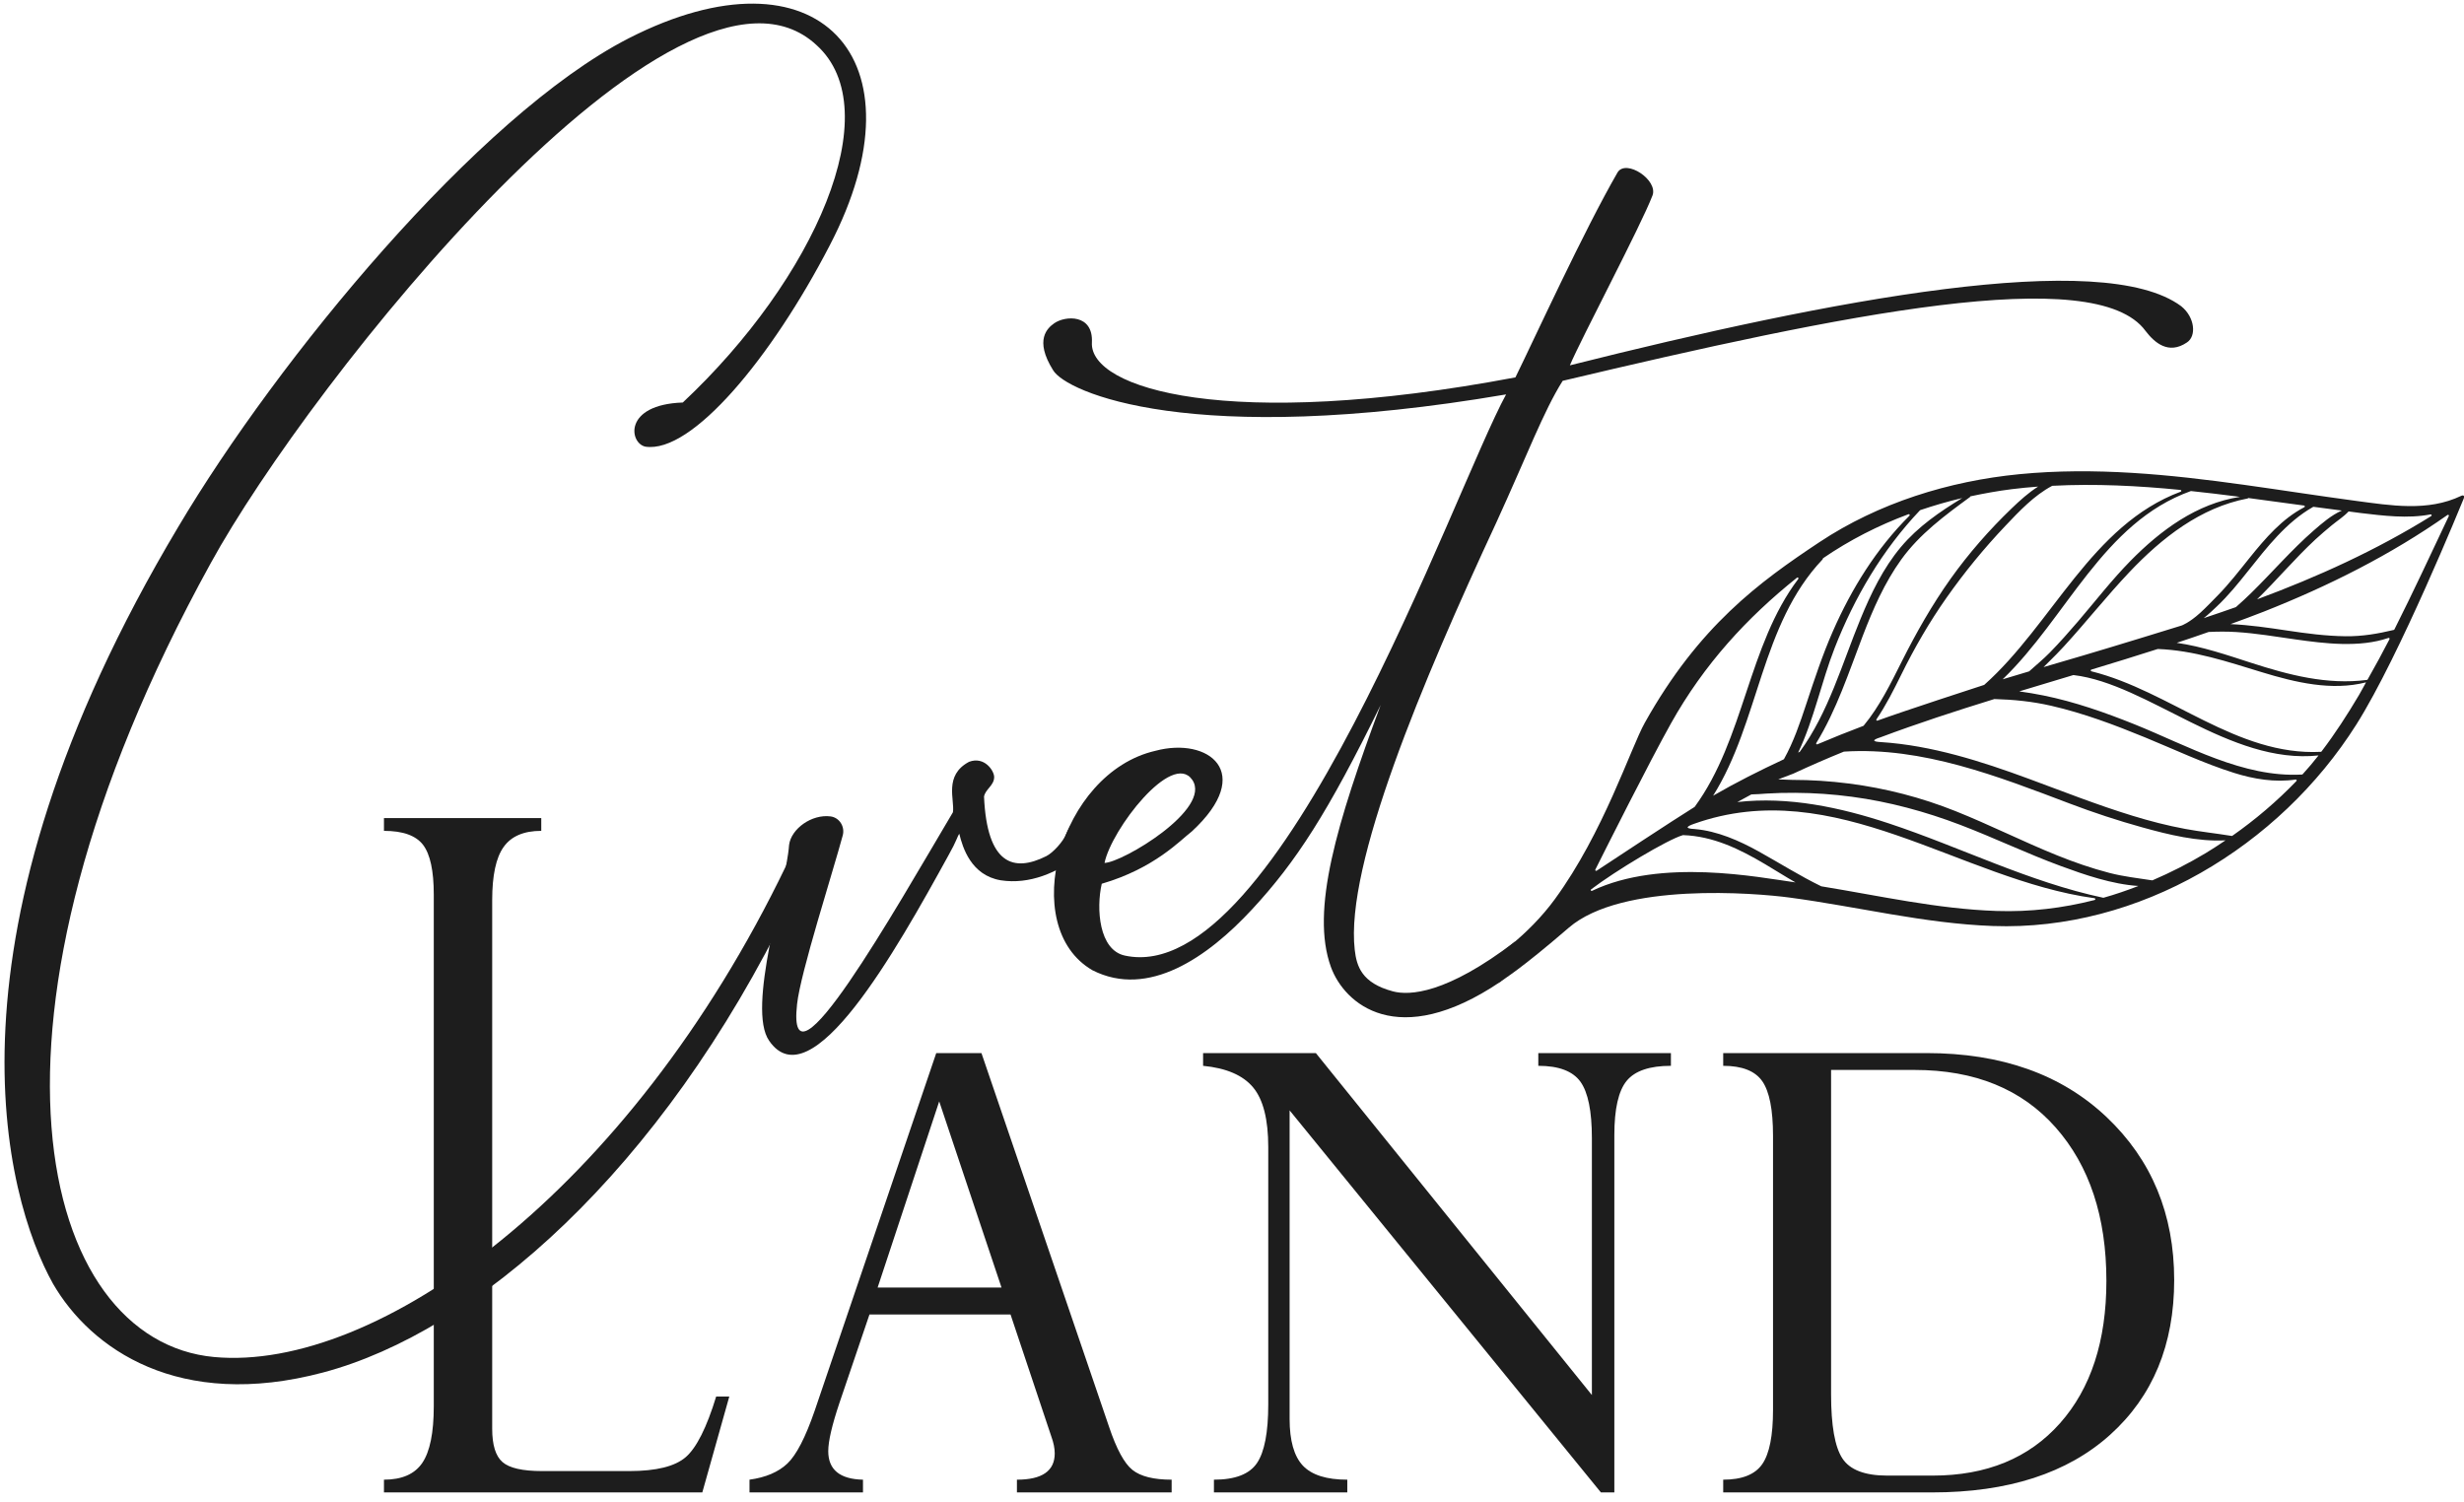
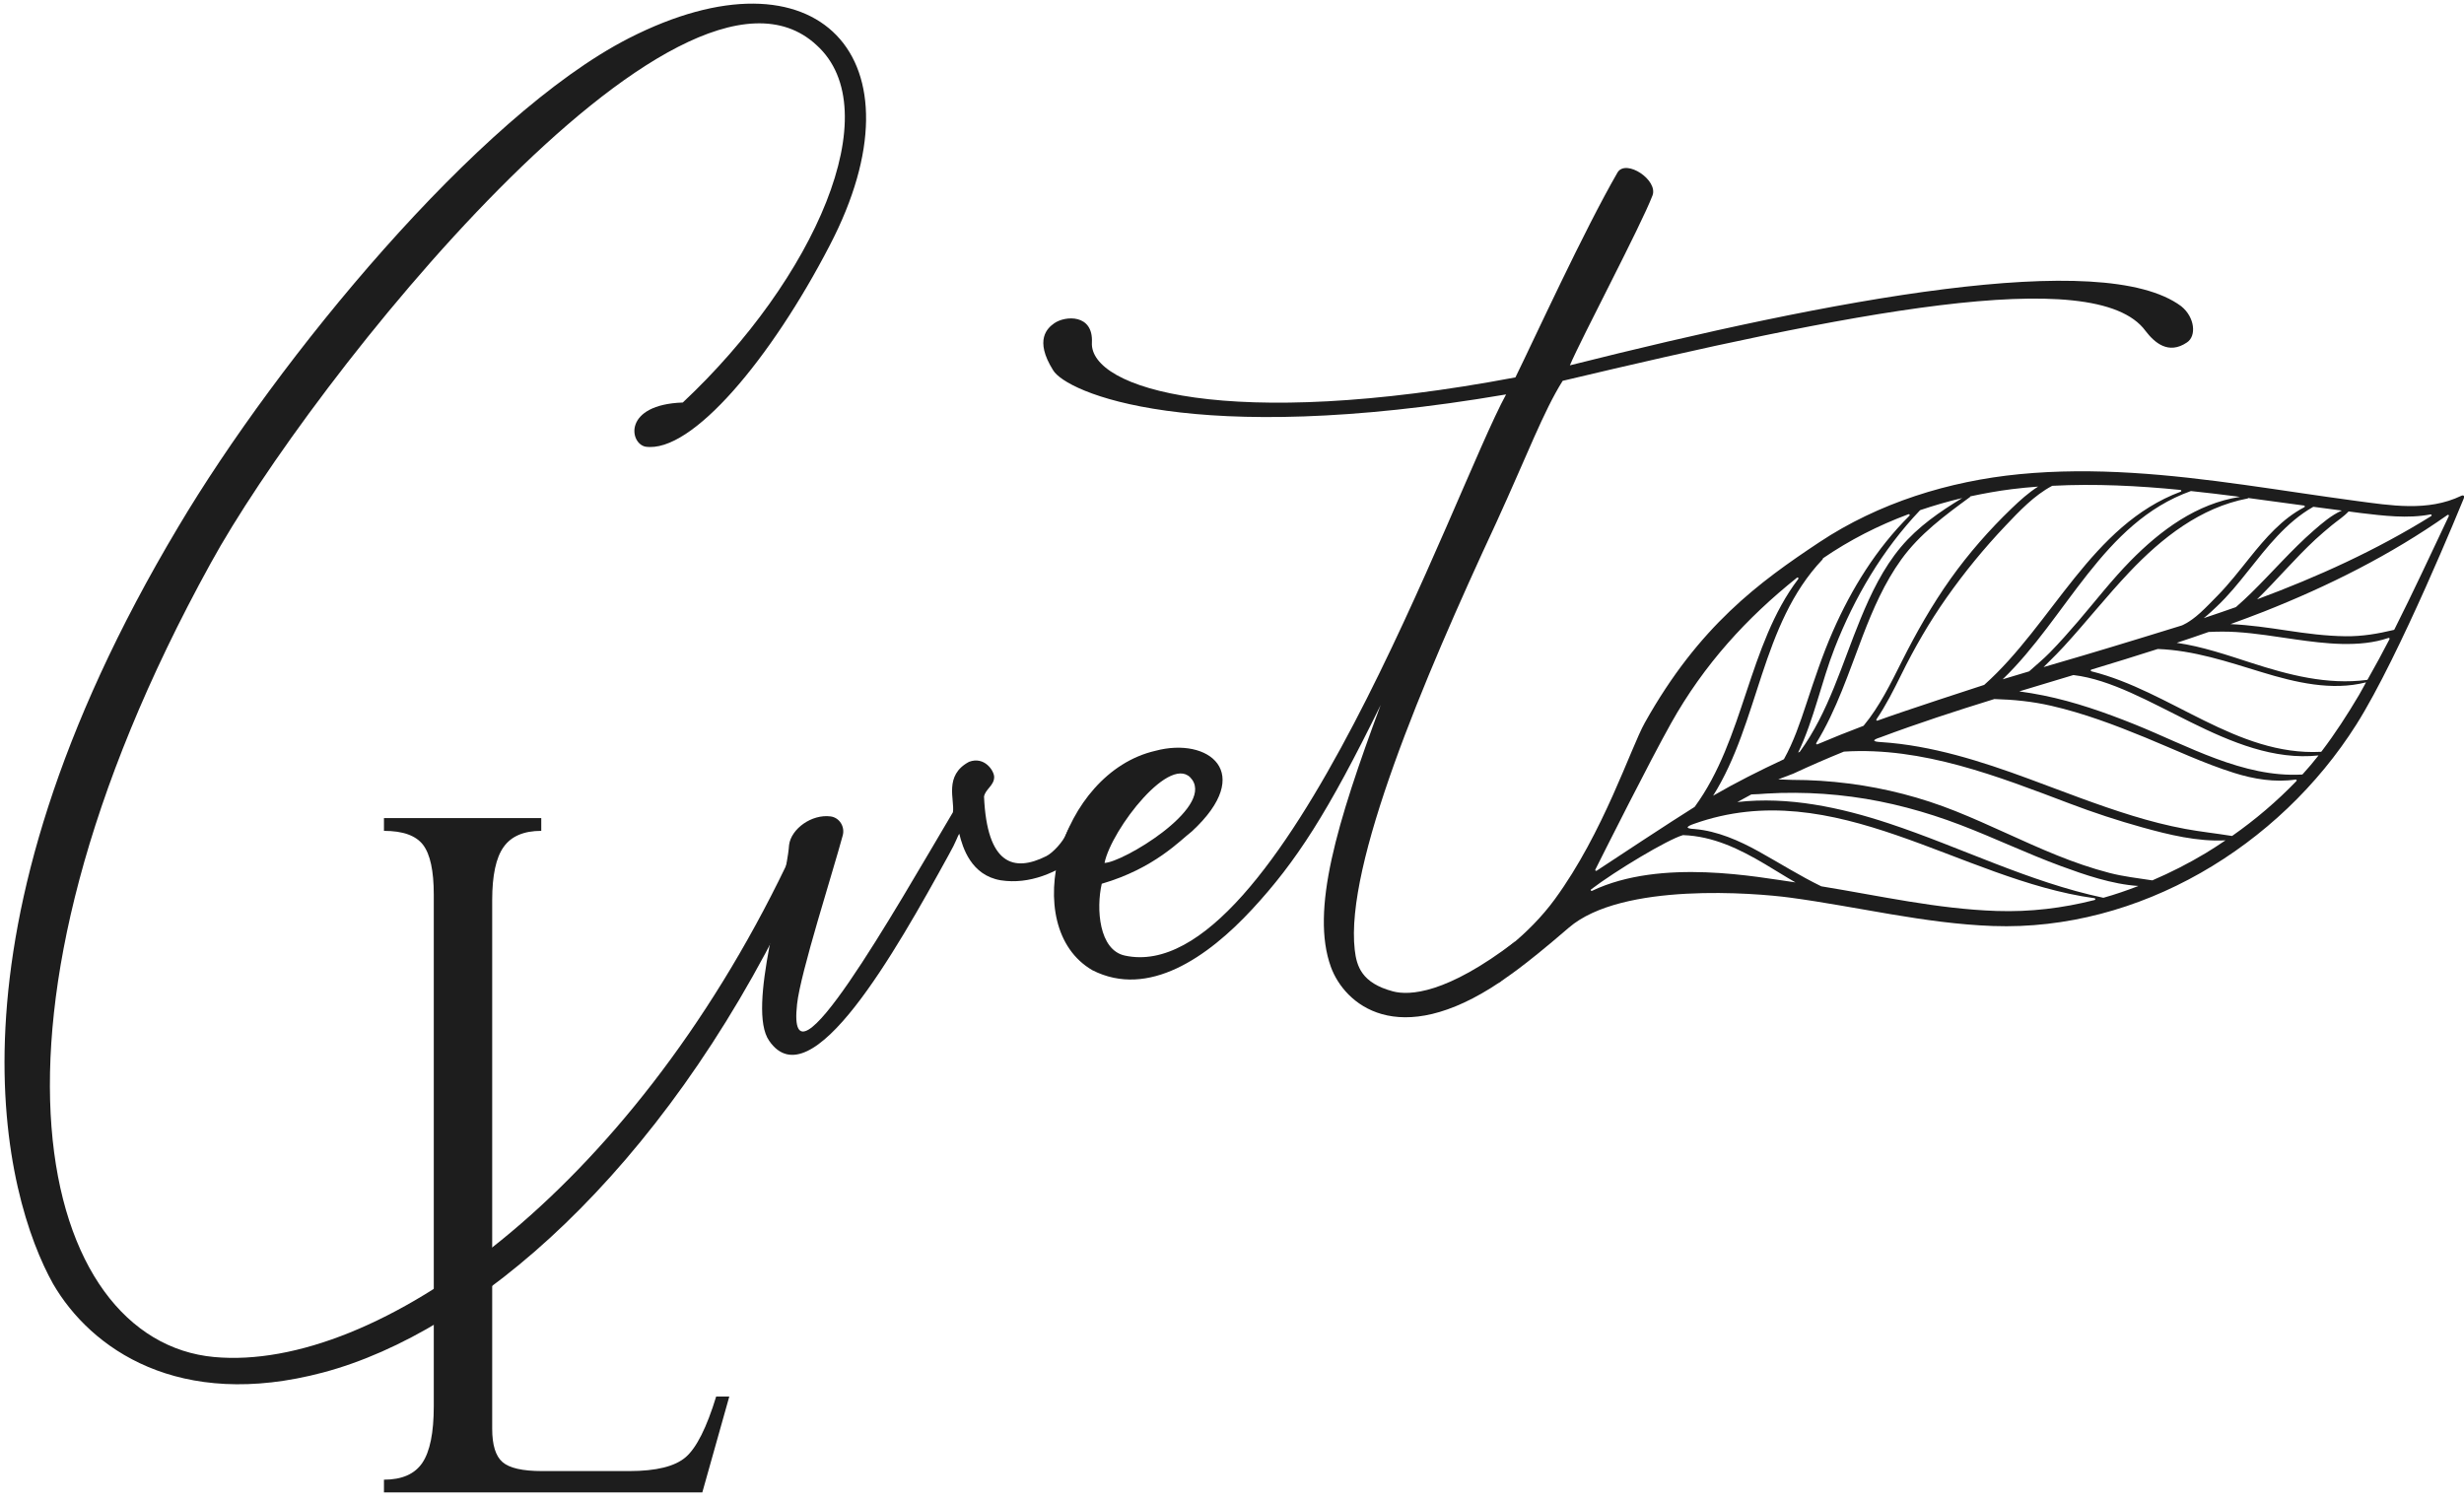
<svg xmlns="http://www.w3.org/2000/svg" width="105" height="64" viewBox="0 0 105 64" fill="none">
  <path d="M29.226 62.092C28.769 62.491 27.965 62.69 26.816 62.69H23.098C22.267 62.69 21.706 62.562 21.413 62.306C21.12 62.051 20.974 61.578 20.974 60.886V38.36C20.974 37.306 21.136 36.55 21.461 36.094C21.786 35.636 22.32 35.407 23.065 35.407V34.864H16.362V35.407C17.17 35.407 17.726 35.607 18.03 36.006C18.333 36.405 18.485 37.111 18.485 38.123V59.925C18.485 61.055 18.322 61.858 17.997 62.339C17.673 62.818 17.128 63.057 16.362 63.057V63.6H29.928L31.078 59.513H30.519C30.115 60.833 29.684 61.692 29.226 62.092Z" fill="#1D1D1D" />
-   <path d="M37.399 54.868L40.023 46.936L42.678 54.868H37.399ZM48.257 62.64C47.911 62.364 47.578 61.751 47.26 60.801L41.823 44.877H39.897L34.718 60.114C34.324 61.255 33.936 62.007 33.552 62.37C33.169 62.733 32.631 62.961 31.939 63.057V63.6H36.775V63.057C35.789 63.036 35.295 62.63 35.295 61.842C35.295 61.416 35.455 60.727 35.774 59.779L37.051 56.018H43.063L44.801 61.217C44.898 61.483 44.946 61.723 44.946 61.937C44.946 62.684 44.408 63.057 43.335 63.057V63.6H49.928V63.057C49.16 63.057 48.604 62.918 48.257 62.64Z" fill="#1D1D1D" />
-   <path d="M65.553 45.42C66.426 45.42 67.024 45.647 67.349 46.099C67.673 46.551 67.836 47.351 67.836 48.501V59.45L56.073 44.877H51.268V45.42C52.257 45.516 52.968 45.822 53.399 46.339C53.83 46.855 54.045 47.705 54.045 48.887V59.846C54.045 61.038 53.885 61.873 53.566 62.346C53.246 62.821 52.635 63.057 51.73 63.057V63.6H57.413V63.057C56.529 63.057 55.899 62.858 55.521 62.459C55.144 62.059 54.955 61.395 54.955 60.468V47.319L68.22 63.6H68.793V48.373C68.793 47.256 68.969 46.484 69.32 46.058C69.671 45.632 70.299 45.42 71.204 45.42V44.877H65.553V45.42Z" fill="#1D1D1D" />
-   <path d="M87.781 60.655C86.462 62.139 84.654 62.883 82.356 62.883H80.424C79.466 62.883 78.828 62.638 78.509 62.148C78.189 61.658 78.029 60.748 78.029 59.417V45.596H81.589C84.153 45.596 86.156 46.413 87.598 48.046C89.04 49.679 89.761 51.858 89.761 54.583C89.761 57.147 89.101 59.17 87.781 60.655ZM89.771 47.606C87.852 45.787 85.292 44.877 82.092 44.877H73.432V45.42C74.235 45.42 74.79 45.638 75.096 46.075C75.402 46.512 75.555 47.289 75.555 48.407V60.086C75.555 61.182 75.402 61.951 75.096 62.394C74.79 62.836 74.235 63.057 73.432 63.057V63.6H82.331C85.574 63.6 88.104 62.78 89.923 61.141C91.74 59.503 92.65 57.306 92.65 54.55C92.65 51.741 91.691 49.426 89.771 47.606Z" fill="#1D1D1D" />
  <path d="M7.608 22.433C11.816 15.347 20.355 4.932 26.786 1.635C34.826 -2.475 39.525 2.462 35.356 10.461C32.882 15.237 29.487 19.338 27.5 19.034C26.814 18.886 26.557 17.241 29.096 17.153C34.711 11.889 37.883 4.708 34.794 1.921C28.949 -3.5 13.19 16.307 8.976 24.007C-1.855 43.661 1.672 57.145 9.129 57.83C16.028 58.464 26.772 50.863 33.501 36.886C33.605 36.225 35.212 36.113 33.694 38.51C28.142 49.971 20.248 56.763 13.775 58.487C7.613 60.127 3.867 57.475 2.262 54.712C0.213 51.048 -2.885 39.992 7.608 22.433Z" fill="#1D1D1D" />
  <path d="M35.39 34.791C35.771 34.839 36.012 35.227 35.913 35.598C35.491 37.17 34.109 41.454 33.966 42.793C33.497 47 38.14 38.775 40.608 34.614C40.691 34.089 40.21 33.041 41.295 32.465C41.949 32.218 42.365 32.843 42.365 33.115C42.365 33.476 41.986 33.633 41.933 33.948C42.06 36.849 43.2 37.181 44.589 36.483C44.865 36.344 45.308 35.869 45.44 35.526C45.863 34.428 47.42 34.206 47.885 33.482C47.996 33.21 48.667 33.258 48.212 33.941C47.374 35.45 45.1 37.897 42.641 37.513C41.382 37.3 41.022 36.121 40.879 35.531C40.795 35.646 40.759 35.848 40.43 36.428C38.162 40.558 34.56 46.938 32.779 44.356C31.8 42.977 33.498 37.812 33.626 36.005C33.717 35.315 34.592 34.689 35.39 34.791Z" fill="#1D1D1D" />
  <path d="M50.806 33.232C51.663 34.477 47.831 36.758 47.068 36.774C47.357 35.351 49.948 31.987 50.806 33.232ZM92.95 13.05C89.602 10.558 78.05 12.763 66.898 15.569C67.383 14.421 69.92 9.634 70.418 8.333C70.67 7.677 69.307 6.771 68.936 7.338C67.485 9.85 65.392 14.424 64.578 16.082C52.328 18.395 46.426 16.556 46.53 14.599C46.594 13.365 45.382 13.451 44.923 13.778C44.646 13.974 44.06 14.473 44.876 15.776C45.429 16.711 50.752 19.1 64.18 16.808C61.955 20.88 54.54 42.147 47.937 40.723C46.828 40.488 46.707 38.72 46.95 37.661C49.197 37.005 50.288 35.814 50.79 35.43C53.513 32.914 51.489 31.391 49.235 31.996C45.145 32.938 43.356 39.496 46.553 41.347C48.938 42.559 51.469 40.787 53.35 38.758C55.23 36.731 56.587 34.631 58.835 30.044C56.964 35.083 55.844 38.794 56.713 41.203C57.28 42.772 59.552 44.795 63.933 41.842C64.859 40.716 64.561 40.126 64.561 40.126C61.632 42.366 60.053 42.432 59.358 42.247C58.021 41.891 57.81 41.173 57.73 40.474C57.319 36.869 60.601 29.069 63.756 22.285C65.089 19.373 65.773 17.53 66.591 16.229C78.458 13.414 89.289 11.168 91.43 14.104C91.814 14.605 92.406 15.126 93.191 14.595C93.608 14.326 93.535 13.521 92.95 13.05Z" fill="#1D1D1D" />
  <path d="M93.118 35.324C92.361 35.184 91.615 34.99 90.879 34.765C89.376 34.305 87.915 33.727 86.442 33.184C84.43 32.442 82.315 31.765 80.164 31.625C79.762 31.606 79.79 31.528 80.131 31.422C81.729 30.823 83.35 30.296 84.979 29.792C84.984 29.79 84.988 29.79 84.993 29.79C85.796 29.813 86.591 29.889 87.406 30.076C88.782 30.391 90.108 30.89 91.411 31.425C92.664 31.939 93.9 32.528 95.194 32.935C96.041 33.203 96.946 33.351 97.824 33.22C97.862 33.215 97.885 33.258 97.859 33.285C97.027 34.148 96.11 34.929 95.129 35.617C95.121 35.623 95.11 35.625 95.1 35.623C94.441 35.515 93.775 35.446 93.118 35.324ZM93.993 36.356C93.259 36.796 92.503 37.181 91.729 37.513C91.722 37.516 91.715 37.517 91.707 37.516C91.099 37.422 90.491 37.355 89.889 37.199C89.128 37.002 88.386 36.744 87.658 36.45C86.198 35.862 84.792 35.149 83.331 34.566C81.87 33.983 80.356 33.591 78.795 33.391C77.99 33.287 77.177 33.235 76.365 33.235C76.293 33.235 75.853 33.216 75.776 33.214C75.801 33.206 76.234 33.041 76.419 32.969L76.421 32.968C77.129 32.638 77.846 32.327 78.568 32.033C78.572 32.031 78.577 32.03 78.582 32.03C81.93 31.819 85.138 33.085 88.207 34.247C89.218 34.63 90.244 34.968 91.286 35.257C92.414 35.571 93.654 35.875 94.837 35.811C94.559 35.998 94.281 36.184 93.993 36.356ZM89.644 38.256C89.638 38.259 89.63 38.259 89.623 38.257C86.453 37.582 83.553 36.105 80.492 35.09C78.43 34.407 76.202 33.93 74.034 34.18C74.231 34.071 74.427 33.963 74.625 33.858C74.63 33.855 74.636 33.854 74.642 33.854C74.855 33.853 75.069 33.83 75.276 33.818C75.682 33.794 76.088 33.783 76.494 33.786C77.307 33.79 78.118 33.847 78.924 33.955C80.502 34.166 82.052 34.586 83.538 35.153C84.981 35.704 86.375 36.375 87.825 36.908C88.821 37.274 89.997 37.684 91.126 37.756C90.638 37.945 90.145 38.115 89.644 38.256ZM85.08 38.821C82.562 38.736 80.101 38.176 77.621 37.772C77.617 37.772 77.613 37.771 77.609 37.769C76.699 37.326 75.846 36.786 74.945 36.285C74.11 35.822 73.181 35.413 72.222 35.33C71.762 35.308 71.882 35.215 72.189 35.107C78.208 32.967 83.503 37.487 89.255 38.278C89.299 38.284 89.302 38.343 89.261 38.354C87.909 38.699 86.514 38.87 85.08 38.821ZM76.485 37.6C74.947 37.389 70.8 36.554 67.845 37.962C67.802 37.983 67.765 37.929 67.803 37.901C68.833 37.115 71.054 35.781 71.71 35.591C71.715 35.589 71.72 35.589 71.725 35.589C73.001 35.634 74.123 36.177 75.221 36.829C75.645 37.08 76.072 37.353 76.513 37.605C76.504 37.603 76.495 37.602 76.485 37.6ZM73.025 33.896C73.017 33.901 73.009 33.906 73.001 33.911C74.975 30.765 75.03 26.619 77.661 23.845C77.677 23.829 77.678 23.81 77.683 23.792C78.816 23.015 80.042 22.39 81.328 21.913C81.367 21.898 81.398 21.948 81.369 21.978C79.959 23.38 78.904 25.082 78.105 26.902C77.66 27.914 77.317 28.959 76.97 30.007C76.706 30.806 76.432 31.613 76.023 32.347C76.019 32.354 76.013 32.36 76.004 32.363C74.994 32.835 73.995 33.335 73.025 33.896ZM68.039 37.106C68.005 37.128 67.965 37.092 67.984 37.056C68.362 36.301 70.289 32.464 71.207 30.826C72.62 28.304 74.442 26.325 76.576 24.618C76.612 24.588 76.658 24.635 76.631 24.672C74.483 27.509 74.34 31.479 72.221 34.378C72.217 34.383 72.214 34.386 72.21 34.389C71.273 34.971 68.635 36.711 68.039 37.106ZM83.618 21.225C82.655 21.812 81.738 22.438 81.003 23.313C80.249 24.212 79.731 25.287 79.287 26.366C78.5 28.276 77.923 30.359 76.696 32.037C76.672 32.048 76.65 32.06 76.626 32.071C77.301 30.663 77.613 29.068 78.181 27.616C79.025 25.457 80.214 23.436 81.815 21.749C81.819 21.744 81.825 21.74 81.832 21.738C82.418 21.54 83.013 21.366 83.618 21.225ZM83.965 21.152C84.549 21.027 85.138 20.92 85.73 20.846C86.103 20.799 86.477 20.764 86.851 20.736C86.444 20.994 86.075 21.327 85.723 21.666C84.772 22.58 83.891 23.585 83.125 24.66C82.331 25.775 81.661 26.957 81.047 28.178C80.567 29.134 80.097 30.102 79.419 30.922C79.415 30.927 79.409 30.931 79.402 30.934C78.744 31.183 78.092 31.444 77.445 31.719C77.41 31.734 77.379 31.697 77.398 31.665C78.262 30.257 78.786 28.645 79.378 27.1C79.815 25.962 80.304 24.837 81.02 23.843C81.805 22.755 82.876 21.967 83.949 21.181C83.96 21.173 83.962 21.163 83.965 21.152ZM87.465 20.702C89.282 20.608 91.106 20.699 92.92 20.879C92.962 20.883 92.968 20.938 92.928 20.953C89.114 22.378 87.476 26.581 84.56 29.182C84.556 29.186 84.553 29.188 84.547 29.189C84.28 29.273 81.2 30.277 80.004 30.71C79.968 30.723 79.943 30.683 79.965 30.651C80.368 30.055 80.697 29.404 81.018 28.754C81.582 27.608 82.219 26.508 82.955 25.463C83.717 24.381 84.555 23.358 85.466 22.399C86.053 21.781 86.682 21.112 87.445 20.707C87.451 20.704 87.458 20.702 87.465 20.702ZM95.299 21.154C95.35 21.16 95.401 21.167 95.452 21.174C93.61 21.46 92.075 22.592 90.788 23.901C89.991 24.713 89.293 25.616 88.555 26.479C88.165 26.933 87.768 27.382 87.349 27.811C87.076 28.09 86.766 28.342 86.474 28.606C86.469 28.609 86.464 28.612 86.458 28.614C86.086 28.724 85.713 28.837 85.34 28.949C88.073 26.322 89.606 22.275 93.354 20.929C93.361 20.927 93.367 20.926 93.373 20.927C94.017 20.995 94.659 21.071 95.299 21.154ZM95.808 21.223C96.6 21.328 97.392 21.436 98.184 21.544C98.222 21.549 98.23 21.597 98.195 21.615C97.248 22.108 96.541 22.93 95.867 23.769C95.427 24.316 94.998 24.874 94.505 25.376C94.259 25.625 94.02 25.879 93.762 26.114C93.281 26.55 92.965 26.657 92.965 26.657C92.965 26.657 90.151 27.529 88.747 27.941C88.193 28.103 87.638 28.266 87.083 28.429C87.165 28.349 87.245 28.269 87.323 28.191C87.536 27.981 87.746 27.769 87.949 27.548C88.902 26.508 89.776 25.4 90.747 24.375C92.119 22.927 93.768 21.627 95.774 21.244C95.791 21.241 95.8 21.233 95.808 21.223ZM98.567 21.604C98.574 21.599 98.584 21.597 98.593 21.599C98.993 21.653 99.393 21.705 99.794 21.757C99.351 21.95 98.936 22.311 98.591 22.611C98.117 23.024 97.676 23.471 97.24 23.923C96.802 24.377 96.372 24.839 95.921 25.28C95.715 25.482 95.503 25.677 95.286 25.867C95.282 25.87 95.277 25.873 95.273 25.875C94.82 26.035 94.365 26.19 93.91 26.342C94.13 26.167 94.33 25.973 94.473 25.838C94.96 25.378 95.384 24.855 95.8 24.331C96.605 23.321 97.428 22.252 98.567 21.604ZM95.289 26.934C96.14 26.987 96.983 27.131 97.827 27.25C99.042 27.422 100.546 27.61 101.778 27.186C101.812 27.174 101.841 27.207 101.825 27.239C101.527 27.817 101.216 28.388 100.895 28.954C100.889 28.965 100.877 28.973 100.864 28.975C99.171 29.194 97.541 28.766 95.931 28.246C94.921 27.92 93.845 27.549 92.759 27.394C93.213 27.245 93.664 27.091 94.114 26.933C94.118 26.932 94.122 26.931 94.126 26.931C94.513 26.912 94.902 26.91 95.289 26.934ZM99.362 22.388C99.599 22.193 99.874 22.019 100.083 21.795C100.252 21.816 100.42 21.841 100.589 21.862C101.551 21.977 102.605 22.11 103.574 21.921C103.617 21.912 103.64 21.969 103.602 21.993C101.265 23.446 98.762 24.584 96.182 25.541C96.598 25.132 96.998 24.707 97.396 24.279C97.812 23.835 98.231 23.393 98.677 22.98C98.9 22.775 99.13 22.581 99.362 22.388ZM104.353 21.993C103.588 23.607 102.838 25.229 102.034 26.824C102.029 26.834 102.018 26.842 102.007 26.845C101.331 27.006 100.668 27.123 99.952 27.114C99.114 27.104 98.285 26.995 97.458 26.87C96.658 26.75 95.857 26.632 95.049 26.597C95.525 26.422 96.002 26.25 96.474 26.063C99.227 24.974 101.873 23.65 104.296 21.946C104.33 21.922 104.37 21.956 104.353 21.993ZM100.525 29.62C100.036 30.445 99.513 31.257 98.93 32.022C98.923 32.032 98.911 32.038 98.899 32.039C95.315 32.222 92.478 29.443 89.124 28.608C89.085 28.598 89.084 28.547 89.122 28.535C90.064 28.25 91.006 27.96 91.943 27.659C91.948 27.658 91.953 27.657 91.958 27.657C93.483 27.715 94.911 28.195 96.395 28.649C97.811 29.081 99.367 29.453 100.826 29.078C100.724 29.257 100.63 29.442 100.525 29.62ZM98.125 32.993C98.117 33.002 98.107 33.007 98.095 33.007C95.589 33.147 93.223 31.777 90.966 30.869C89.702 30.362 88.409 29.906 87.072 29.636C86.739 29.569 86.396 29.511 86.048 29.463C86.814 29.23 87.58 29 88.346 28.77C88.351 28.769 88.355 28.767 88.359 28.768C91.537 29.145 95.012 32.599 98.801 32.193C98.586 32.469 98.36 32.735 98.125 32.993ZM100.412 30.877C102.261 27.952 104.92 21.408 104.982 21.261C105.036 21.134 104.985 21.081 104.877 21.132C103.459 21.811 101.881 21.542 100.383 21.343C98.795 21.131 97.212 20.881 95.624 20.66C92.457 20.219 89.254 19.896 86.058 20.207C83.052 20.5 80.056 21.429 77.528 23.107C74.974 24.803 72.402 26.672 70.093 30.797C69.485 31.882 68.337 35.475 66.256 38.321C64.057 41.328 59.92 43.083 58.409 42.946L63.933 41.842C64.136 41.681 64.769 41.332 66.851 39.535C69.121 37.578 74.82 38.057 76.264 38.25C79.152 38.636 82.005 39.357 84.926 39.462C91.156 39.685 97.127 36.074 100.412 30.877Z" fill="#1D1D1D" />
</svg>